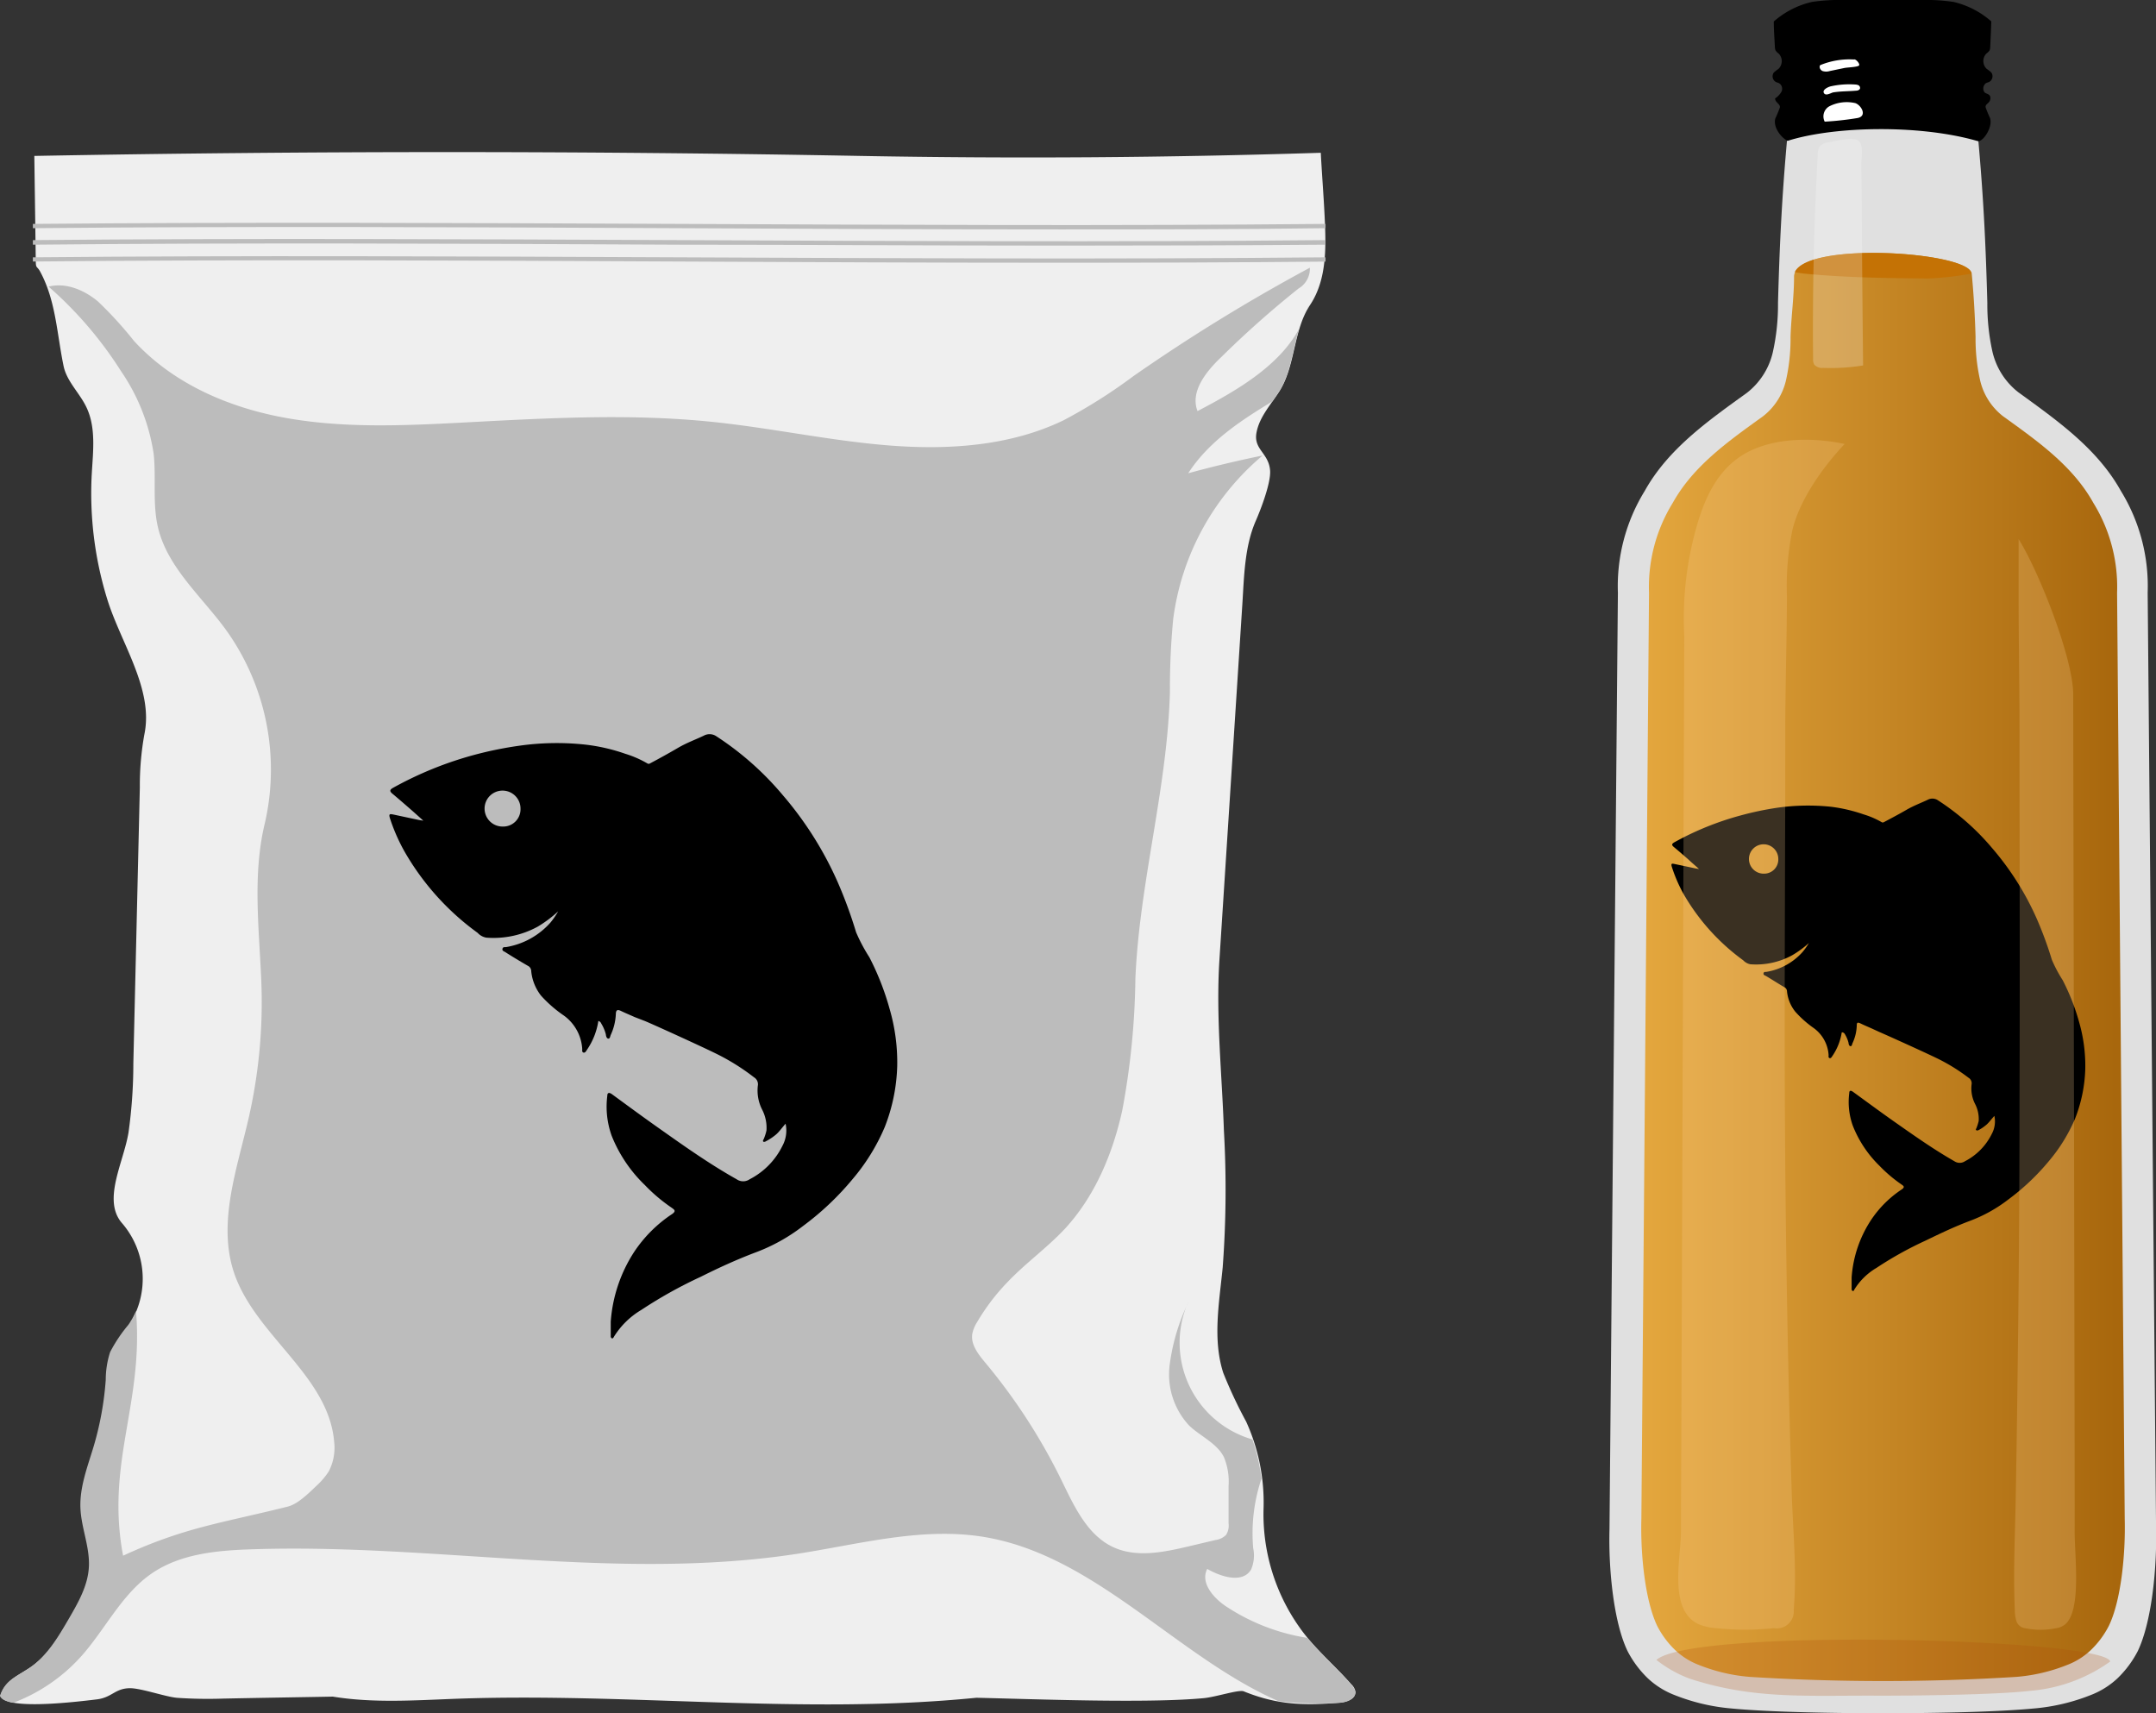
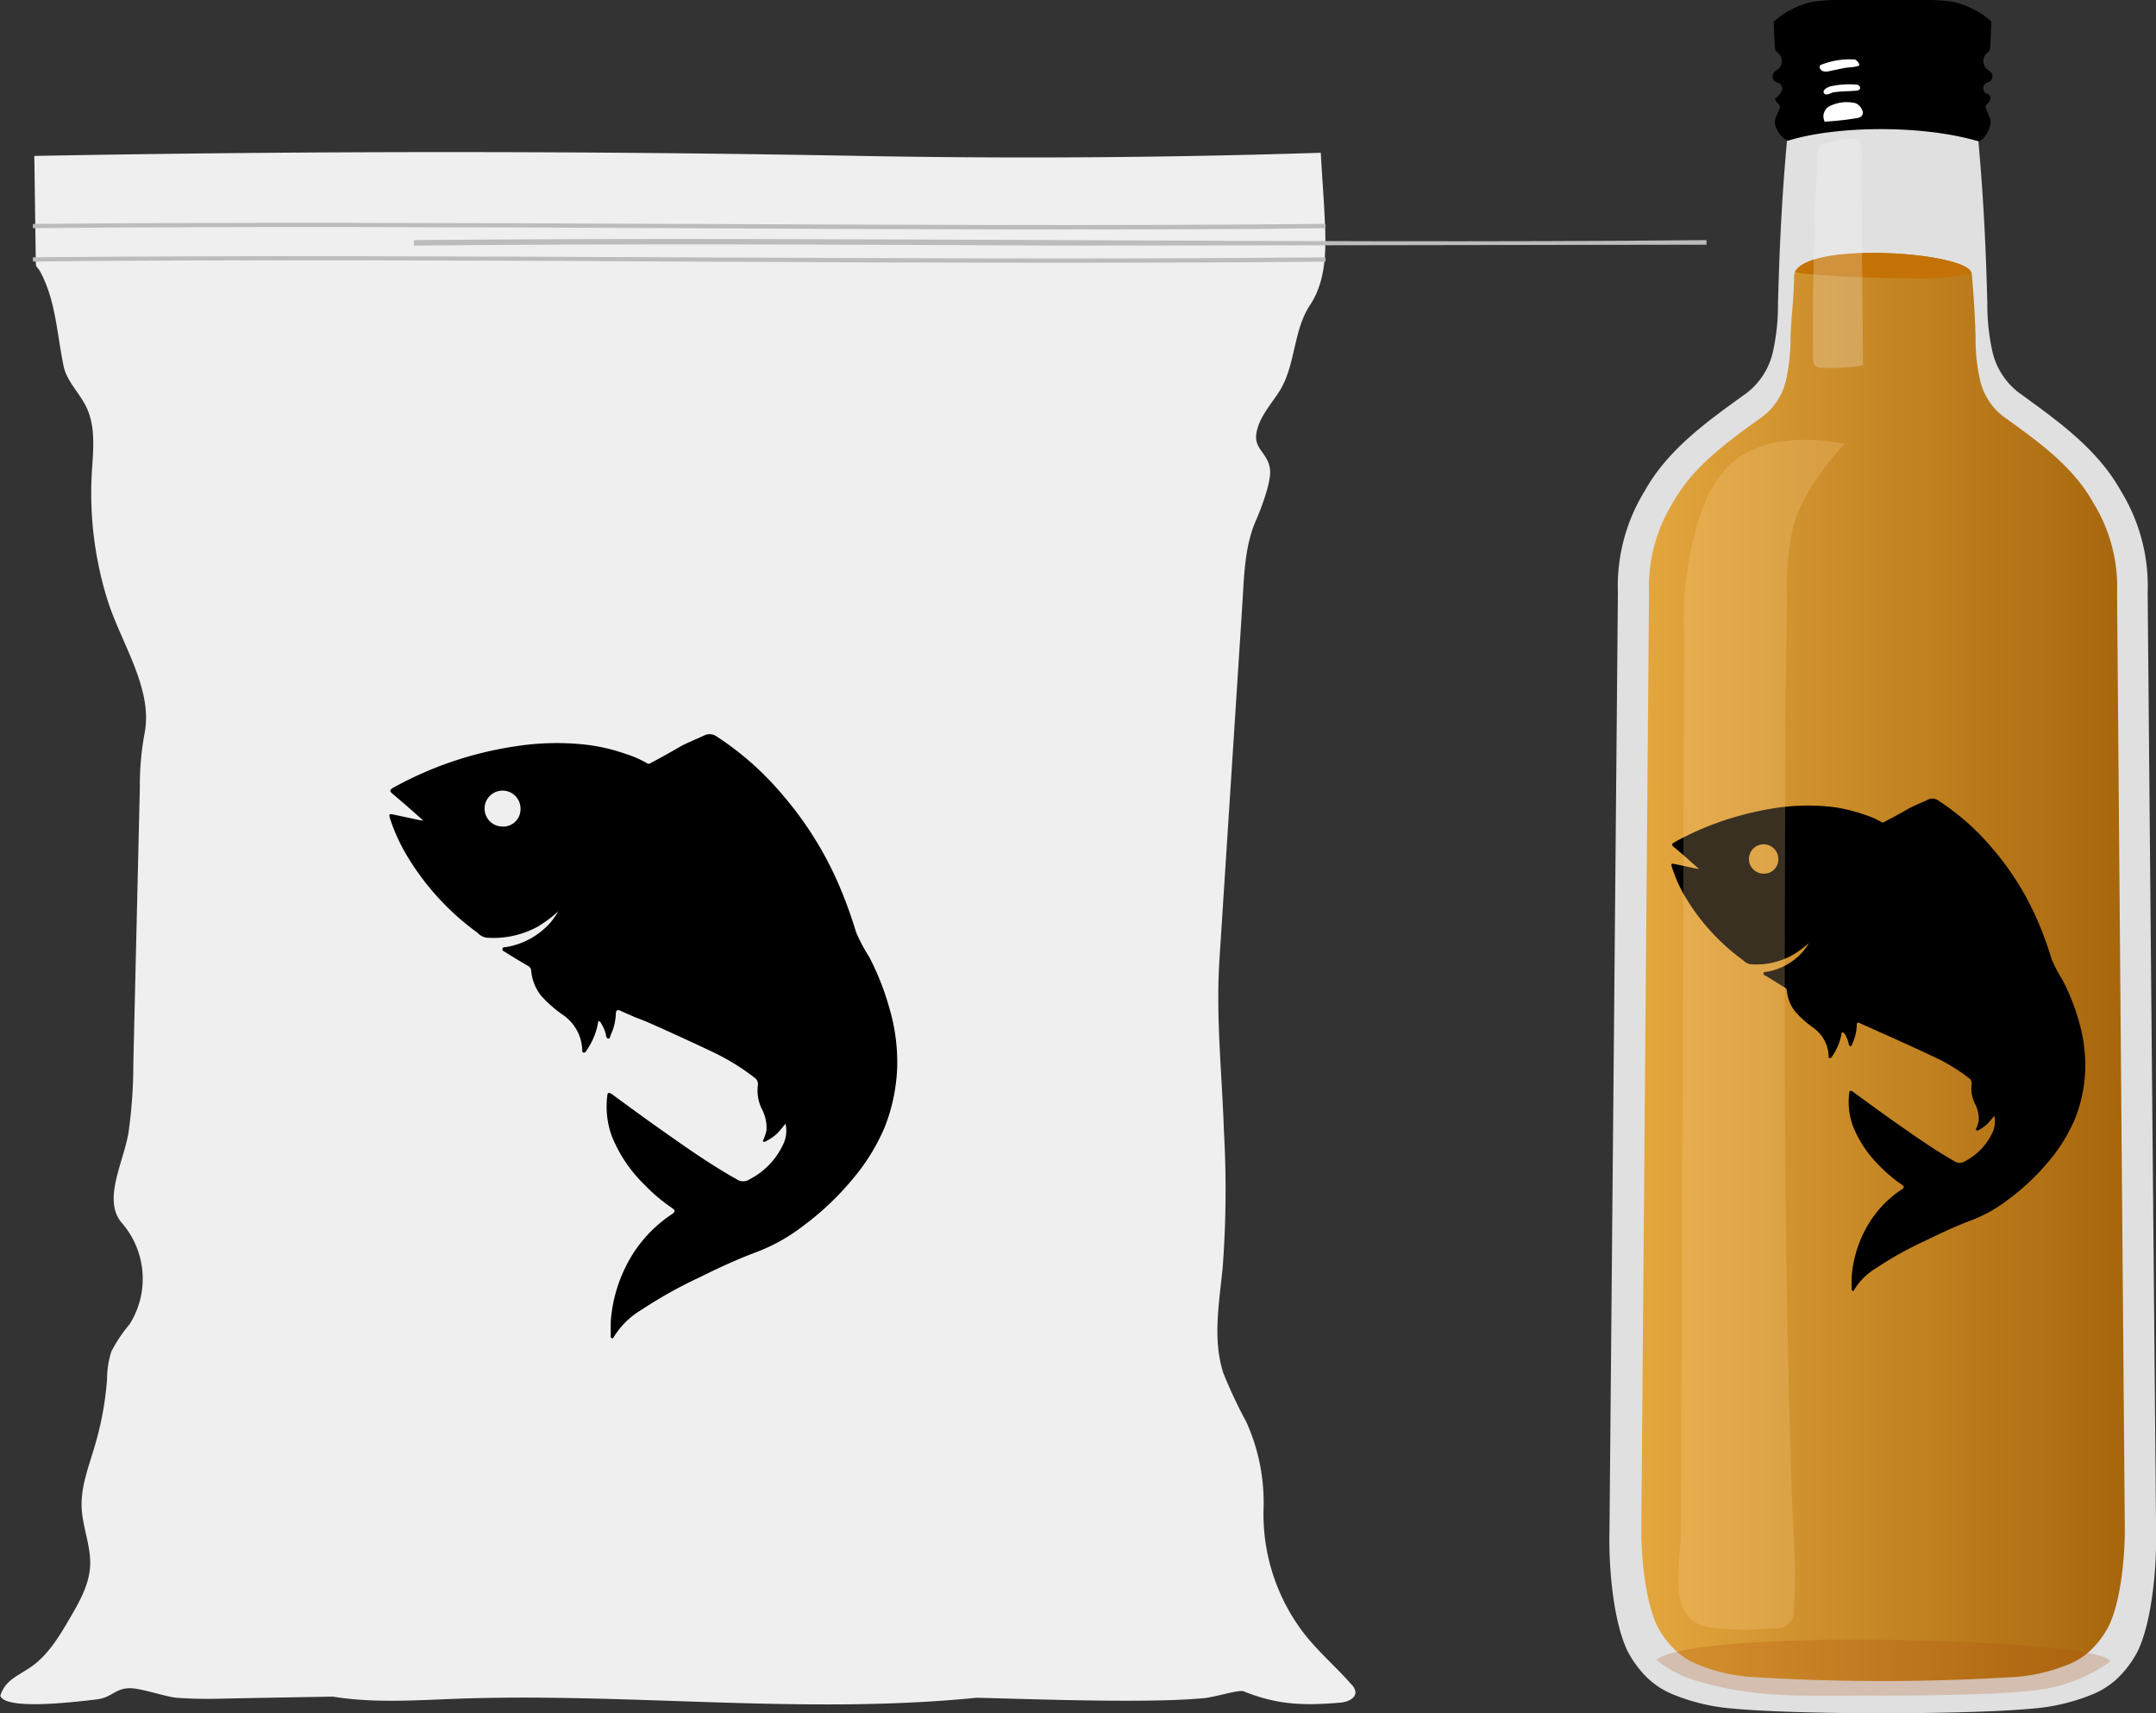
<svg xmlns="http://www.w3.org/2000/svg" viewBox="0 0 281.99 224.01">
  <rect x="0" y="0" width="281.99" height="224.01" fill="#333333" stroke="none" />
  <defs>
    <linearGradient id="linear-gradient" x1="214.66" y1="126.43" x2="277.82" y2="126.43" gradientUnits="userSpaceOnUse">
      <stop offset="0" stop-color="#e4a73e" />
      <stop offset="1" stop-color="#a7660c" />
    </linearGradient>
  </defs>
  <title>huile-farine</title>
  <g id="Layer_2" data-name="Layer 2">
    <g id="Layer_1-2" data-name="Layer 1">
      <path d="M4.68,34.21,4.49,20.39q54-1,108,0c20.21.37,40.06.23,60.26-.41.14,2.73.37,5.55.5,8.28.2,4,.32,8.29-1.9,11.62s-1.89,7.91-4,11.27c-1.12,1.75-2.61,3.35-3,5.38-.45,2.26,1.59,2.67,1.77,5,.12,1.62-1.23,5.12-1.88,6.6-1.46,3.35-1.52,7.26-1.75,10.9q-1.5,23.28-3,46.55c-.47,7.42.34,14.88.59,22.3a136.43,136.43,0,0,1-.16,17.86c-.45,4.61-1.34,9.37.07,13.78a59.68,59.68,0,0,0,3,6.39,25.51,25.51,0,0,1,2.27,11.52A25.6,25.6,0,0,0,170,212.86c1.92,2.73,4.54,4.88,6.74,7.4a1.78,1.78,0,0,1,.55,1c0,.91-1.11,1.32-2,1.4-4.69.4-8.22.31-12.62-1.48-.63-.26-3.67.75-5.22.89-7.33.7-22,.13-29.74-.05-22.63,2.26-45.3-.69-68,.13-5.4.2-10.85.59-16.18-.28-4.81.09-9.53.16-14.34.26a59.22,59.22,0,0,1-6-.1c-1.5-.12-4.64-1.24-6.15-1.26-2,0-2.36,1.21-4.36,1.46-4.48.55-12,1.28-12.64-.47.64-2,2.11-2.5,3.86-3.67,2.35-1.57,3.85-4.09,5.27-6.53,1.21-2.08,2.46-4.27,2.61-6.67.17-2.62-1-5.15-1.1-7.77-.12-2.81,1-5.52,1.77-8.22A40.8,40.8,0,0,0,14,180.36a11.93,11.93,0,0,1,.57-3.63,19.52,19.52,0,0,1,2.39-3.57A11.14,11.14,0,0,0,16,160c-2.68-3,.16-7.93.81-11.91a64.8,64.8,0,0,0,.63-9l.85-36.12A37.52,37.52,0,0,1,18.89,96c1.2-5.84-3-11.78-4.81-17.47A46.82,46.82,0,0,1,12,62c.17-2.95.58-6.08-.7-8.75-.9-1.89-2.61-3.41-3-5.46-.86-4.18-1-8.43-3-12.18C4.87,34.76,4.69,35.16,4.68,34.21Z" style="fill:#efefef" />
      <path d="M155.15,170.92c.1-.26.21-.52.32-.78C155.35,170.4,155.25,170.66,155.15,170.92Z" style="fill:#bcbcbc" />
-       <path d="M171,214.19a26.76,26.76,0,0,1-10.61-4.1c-1.69-1.11-3.43-3.13-2.49-4.92,1.84,1.06,4.63,1.92,5.73.09a4.66,4.66,0,0,0,.28-2.8,22.37,22.37,0,0,1,1.08-9.08,25.36,25.36,0,0,0-1.18-5.14l-.39-.12a13.17,13.17,0,0,1-8.28-17.2,26.53,26.53,0,0,0-2.14,7.46,9.82,9.82,0,0,0,2.49,8c1.49,1.45,3.65,2.31,4.59,4.17a8.33,8.33,0,0,1,.61,3.75l0,4.93a2.27,2.27,0,0,1-.32,1.48,2.36,2.36,0,0,1-1.38.68l-3.52.83c-3.26.77-6.81,1.51-9.85.11-3.47-1.6-5.17-5.46-6.85-8.89a76.42,76.42,0,0,0-9.91-15.25c-.91-1.09-1.91-2.36-1.69-3.76a4.36,4.36,0,0,1,.61-1.5,27.48,27.48,0,0,1,4-5.27c2.37-2.49,5.21-4.51,7.53-7,3.91-4.26,6.22-9.78,7.47-15.43a99.23,99.23,0,0,0,1.72-17.22c.52-12.56,4.2-25,4.52-37.6a93.57,93.57,0,0,1,.43-9.48,33.59,33.59,0,0,1,11.69-21.36q-4.9,1-9.73,2.32c2.65-4.11,6.81-6.86,11-9.39.29-.41.57-.81.84-1.23,1.56-2.43,1.81-5.52,2.68-8.3-2.64,4.91-8.18,8.11-13.3,10.79-1-2.55,1.13-5.19,3.13-7.09a128.15,128.15,0,0,1,10.08-8.94,3,3,0,0,0,1.48-2.72,234,234,0,0,0-23.08,14.18,69.83,69.83,0,0,1-9.11,5.76c-7,3.39-15.11,3.92-22.88,3.3s-15.42-2.3-23.18-3.09c-10.74-1.1-21.58-.48-32.36.09-7.66.4-15.4.77-23-.54s-15-4.47-20.19-10.13a50.23,50.23,0,0,0-4.71-5.16c-1.8-1.5-4.2-2.51-6.46-1.94a50.64,50.64,0,0,1,9.5,11.09,25.94,25.94,0,0,1,4.24,10.72c.36,3.21-.17,6.52.57,9.67,1.23,5.23,5.67,9,8.84,13.33a31.34,31.34,0,0,1,5.12,25.45c-1.59,6.63-.74,13.6-.45,20.41a67.89,67.89,0,0,1-1.68,18.2c-1.52,6.59-4,13.47-1.94,19.91,2.68,8.3,12.39,13.54,13.15,22.23a6.75,6.75,0,0,1-.68,3.89,9.32,9.32,0,0,1-1.63,1.92c-1.86,1.82-2.82,2.48-3.79,2.73-8.68,2.17-13.37,2.67-21.5,6.41-2.29-12.11,2.7-19.85,1.69-32a10.46,10.46,0,0,1-1,1.81,19.52,19.52,0,0,0-2.39,3.57,11.93,11.93,0,0,0-.57,3.63,40.8,40.8,0,0,1-1.54,8.56c-.8,2.7-1.89,5.41-1.77,8.22.11,2.62,1.27,5.15,1.1,7.77-.15,2.4-1.4,4.59-2.61,6.67-1.42,2.44-2.92,5-5.27,6.53C2.11,219.28.64,219.77,0,221.78c.18.45.81.74,1.73.9a22.74,22.74,0,0,0,8.82-6c3.21-3.57,5.34-8.2,9.3-10.92,3.71-2.55,8.45-3,12.95-3.15,23.88-.83,48,4.22,71.57.57,8-1.24,16.16-3.5,24.2-2.21,14.62,2.34,25.31,15.65,38.63,21.49a46.13,46.13,0,0,0,8.05.22c.91-.08,2.06-.49,2-1.4a1.78,1.78,0,0,0-.55-1C174.89,218.17,172.77,216.32,171,214.19Z" style="fill:#bcbcbc" />
      <path d="M171.13,39.94c0,.19-.1.38-.16.56.06-.1.11-.2.17-.29Z" style="fill:#bcbcbc" />
      <path d="M138.66,30c-16.66,0-33.41-.08-49.83-.16-27.9-.13-56.76-.27-84.53,0v-.56c27.78-.25,56.64-.12,84.54,0s56.76.27,84.53,0v.56C161.93,30,150.31,30,138.66,30Z" style="fill:#bcbcbc" />
-       <path d="M138.66,32.12C122,32.12,105.25,32,88.83,32c-27.9-.14-56.76-.28-84.53,0V31.4c27.78-.26,56.64-.12,84.54,0s56.76.27,84.53,0V32C161.93,32.09,150.31,32.12,138.66,32.12Z" style="fill:#bcbcbc" />
+       <path d="M138.66,32.12c-27.9-.14-56.76-.28-84.53,0V31.4c27.78-.26,56.64-.12,84.54,0s56.76.27,84.53,0V32C161.93,32.09,150.31,32.12,138.66,32.12Z" style="fill:#bcbcbc" />
      <path d="M138.66,34.36c-16.66,0-33.41-.08-49.83-.16-27.9-.14-56.76-.28-84.53,0v-.55c27.78-.26,56.64-.12,84.54,0s56.76.27,84.53,0v.56C161.93,34.32,150.31,34.36,138.66,34.36Z" style="fill:#bcbcbc" />
      <path d="M78.26,133.51a9.05,9.05,0,0,1-1.48,3.76c-.12.18-.23.43-.46.38s-.16-.32-.17-.5a5.82,5.82,0,0,0-2.38-4.33,16.62,16.62,0,0,1-3-2.61A6.16,6.16,0,0,1,69.48,127a.77.77,0,0,0-.44-.7c-1-.58-2-1.18-2.94-1.78-.17-.11-.45-.17-.38-.45s.31-.19.49-.22A9.92,9.92,0,0,0,72,120.64a9.57,9.57,0,0,0,1-1.46,16,16,0,0,1-2.67,2,12.07,12.07,0,0,1-6.71,1.44,2,2,0,0,1-1.15-.63,34,34,0,0,1-9.6-10.7A24.07,24.07,0,0,1,51,107c-.18-.59,0-.57.46-.48l3.42.73.49.07c-.66-.59-1.19-1.07-1.73-1.54-.77-.67-1.54-1.34-2.33-2-.38-.32-.33-.51.09-.75a47.2,47.2,0,0,1,10.66-4.32,48.66,48.66,0,0,1,5.86-1.19,34.8,34.8,0,0,1,8.59-.15,24,24,0,0,1,5.26,1.2,13.67,13.67,0,0,1,2.86,1.24.5.5,0,0,0,.2.08.49.49,0,0,0,.23-.08c1.21-.64,2.4-1.3,3.6-2s2.25-1.06,3.38-1.6a1.58,1.58,0,0,1,1.68.09A39.3,39.3,0,0,1,102.4,104a45.86,45.86,0,0,1,7.21,11.46,59.23,59.23,0,0,1,2.36,6.45,22.09,22.09,0,0,0,1.73,3.26,34.92,34.92,0,0,1,2.65,6.75,25,25,0,0,1,1,7.49,23.54,23.54,0,0,1-1.64,8,26.46,26.46,0,0,1-4.2,6.79,36.79,36.79,0,0,1-6.47,6.12,23.63,23.63,0,0,1-6.21,3.46c-2.44.92-4.8,2-7.16,3.18a58.65,58.65,0,0,0-7.79,4.34,10.51,10.51,0,0,0-3.6,3.54c-.05.1-.11.2-.23.18s-.18-.18-.17-.31c0-.62,0-1.24,0-1.86a19.23,19.23,0,0,1,3.1-9.19,17.65,17.65,0,0,1,4.9-4.88c.62-.42.3-.59,0-.82a22.12,22.12,0,0,1-3.55-3A18.38,18.38,0,0,1,80,148.52a11.25,11.25,0,0,1-.57-5.21c0-.48.29-.45.61-.22,2.09,1.53,4.18,3.07,6.3,4.56,3.24,2.29,6.49,4.59,10,6.56a1.5,1.5,0,0,0,1.72,0,9.74,9.74,0,0,0,4.29-4.39,4.2,4.2,0,0,0,.4-2.87c-.46.51-.79,1-1.21,1.38a7.3,7.3,0,0,1-1.37.92.42.42,0,0,1-.29.07c-.15-.07-.08-.22,0-.34a6.18,6.18,0,0,0,.37-1.15,5.18,5.18,0,0,0-.56-2.71,5.48,5.48,0,0,1-.57-3.15,1.05,1.05,0,0,0-.49-1.08,28.87,28.87,0,0,0-4.76-3c-2-1-8.61-4-9.5-4.36L83,133c-.6-.27-1.21-.52-1.81-.81-.42-.2-.62-.11-.64.38a7.22,7.22,0,0,1-.67,2.77c-.08.18-.09.5-.32.48s-.3-.35-.32-.56a5.17,5.17,0,0,0-.6-1.41A.56.56,0,0,0,78.26,133.51Zm-12.5-25.42a2.26,2.26,0,0,0,2.32-2.33,2.35,2.35,0,1,0-2.32,2.33Z" />
      <path d="M282,200l-1.1-122.5a23.73,23.73,0,0,0-3.51-13.31C274.3,58.65,269.08,55,264,51.31A9.41,9.41,0,0,1,260.6,46a28.48,28.48,0,0,1-.67-6.39c-.19-7-.47-13.66-1.26-22.14a45.3,45.3,0,0,0-24.86,0c-.79,8.5-1.07,15.21-1.26,22.17a28.48,28.48,0,0,1-.67,6.39,9.41,9.41,0,0,1-3.38,5.33c-5.1,3.68-10.32,7.34-13.38,12.84a23.73,23.73,0,0,0-3.51,13.31L210.51,200c-.14,5.36.57,12.2,2.36,15.91a13.58,13.58,0,0,0,2.68,3.59,10.8,10.8,0,0,0,3.51,2.18,26.09,26.09,0,0,0,7.51,1.75c8.58.82,30.78.82,39.34,0a26.09,26.09,0,0,0,7.51-1.75,10.8,10.8,0,0,0,3.51-2.18,13.58,13.58,0,0,0,2.68-3.59C281.4,212.16,282.11,205.32,282,200Z" style="fill:#e0e0e0" />
      <path d="M228.86,219.29a22.88,22.88,0,0,1-6.63-1.55,9.31,9.31,0,0,1-3.1-1.93,11.84,11.84,0,0,1-2.37-3.17c-1.58-3.28-2.21-9.32-2.08-14l1-121.12a20.93,20.93,0,0,1,3.1-11.75c2.7-4.86,7.31-8.09,11.82-11.34a8.32,8.32,0,0,0,3-4.72,24.73,24.73,0,0,0,.59-5.64c.08-2.63.46-5.24.46-7.88,0-4.79,23-3.35,23.24-.4.26,2.75.42,5.51.5,8.28a24.73,24.73,0,0,0,.59,5.64,8.32,8.32,0,0,0,3,4.72c4.51,3.25,9.12,6.48,11.82,11.34a20.93,20.93,0,0,1,3.1,11.75l1,121.12c.12,4.73-.51,10.77-2.09,14a11.84,11.84,0,0,1-2.37,3.17,9.31,9.31,0,0,1-3.1,1.93,22.81,22.81,0,0,1-6.63,1.55A280,280,0,0,1,228.86,219.29Z" style="fill:url(#linear-gradient)" />
      <path d="M257.84,35.78v0c-.26-2.81-21.21-4.25-23.09-.2a13.23,13.23,0,0,0,1.64.24c5.23.49,10.5.55,15.76.6A40.15,40.15,0,0,0,257.84,35.78Z" style="fill:#c47205" />
      <path d="M276,217.28v0c-.68-3-54.52-4.46-59.35-.21a15.87,15.87,0,0,0,4.4,2.47c8.47,2.74,15.24,2.15,24.89,2.21,3.87,0,15-.1,19.53-.63A20.89,20.89,0,0,0,276,217.28Z" style="fill:#ad4b09;opacity:0.23" />
      <path d="M258.67,18.45c.62.18,2-1.73,1.62-3a14.23,14.23,0,0,1-.58-1.4c-.1-.49.61-.53.62-1.2s-.66-.51-.83-.87a.88.88,0,0,1,.23-1.09c.14-.08.3-.11.45-.18a.85.85,0,0,0,.27-1.23,4.8,4.8,0,0,0-.6-.47,1.41,1.41,0,0,1-.05-2,2,2,0,0,0,.42-.41,1.33,1.33,0,0,0,.09-.49c.05-1.1.1-2.2.14-3.31A11.42,11.42,0,0,0,255.5.25,23.94,23.94,0,0,0,251.44,0H241A23.94,23.94,0,0,0,237,.25,11.42,11.42,0,0,0,232,2.81c0,1.11.09,2.21.14,3.31a1.16,1.16,0,0,0,.1.49,1.77,1.77,0,0,0,.41.41,1.41,1.41,0,0,1-.05,2,4.8,4.8,0,0,0-.6.47.85.85,0,0,0,.27,1.23c.15.07.31.1.45.18A.86.86,0,0,1,233,12a2.55,2.55,0,0,1-.83.87c0,.56.72.71.62,1.2a14.23,14.23,0,0,1-.58,1.4c-.34,1.06.65,2.47,1.59,2.95C239.92,16.48,251.11,16.26,258.67,18.45Z" />
      <path d="M242.68,13.49a5,5,0,0,0-3.43.42,1.51,1.51,0,0,0-.59,2,40.5,40.5,0,0,0,4.26-.47C244.25,15.21,243.49,13.8,242.68,13.49Z" style="fill:#fff" />
      <path d="M238.38,9.29a1.59,1.59,0,0,0,.94,0l1.92-.4c.41-.08,1.79-.12,1.92-.34s-.45-.88-.68-.77a10,10,0,0,0-4.41.74C237.88,8.78,238.09,9.17,238.38,9.29Z" style="fill:#fff" />
      <path d="M242.6,11.05a11.09,11.09,0,0,0-3.2.25c-.28.08-1.08.42-.85.86s.91,0,1.19-.07c1-.17,2-.14,3-.23.21,0,.48-.08.54-.29a.4.4,0,0,0-.22-.43A1.25,1.25,0,0,0,242.6,11.05Z" style="fill:#fff" />
      <path d="M240.89,135a7.52,7.52,0,0,1-1.21,3.07c-.1.14-.19.35-.38.3s-.13-.26-.13-.4a4.73,4.73,0,0,0-1.95-3.53,13.87,13.87,0,0,1-2.4-2.13,5,5,0,0,1-1.09-2.65.63.63,0,0,0-.36-.57c-.81-.47-1.61-1-2.4-1.46-.14-.08-.37-.13-.31-.36s.25-.15.4-.18a8.1,8.1,0,0,0,4.69-2.58,8.24,8.24,0,0,0,.84-1.19,13.14,13.14,0,0,1-2.18,1.6,9.84,9.84,0,0,1-5.47,1.18,1.72,1.72,0,0,1-.94-.52,27.94,27.94,0,0,1-7.83-8.72,19.54,19.54,0,0,1-1.5-3.48c-.15-.48,0-.47.37-.39l2.79.59.39.06c-.53-.48-1-.87-1.41-1.26-.62-.54-1.25-1.09-1.89-1.62-.31-.26-.27-.41.07-.61a38.43,38.43,0,0,1,8.7-3.52,40.71,40.71,0,0,1,4.77-1,28.86,28.86,0,0,1,7-.13,20.66,20.66,0,0,1,4.29,1,11,11,0,0,1,2.33,1,.31.31,0,0,0,.16.06.42.42,0,0,0,.19-.06c1-.53,2-1.06,2.93-1.6s1.84-.87,2.77-1.31a1.29,1.29,0,0,1,1.36.08,31.87,31.87,0,0,1,7.07,6.24,37.07,37.07,0,0,1,5.88,9.34,49.43,49.43,0,0,1,1.93,5.26,17.8,17.8,0,0,0,1.41,2.66,28.66,28.66,0,0,1,2.16,5.51,20.67,20.67,0,0,1,.8,6.1,19.21,19.21,0,0,1-1.34,6.52,21.69,21.69,0,0,1-3.42,5.54,30.09,30.09,0,0,1-5.28,5,19.18,19.18,0,0,1-5.06,2.82c-2,.75-3.92,1.67-5.84,2.6a47.05,47.05,0,0,0-6.36,3.54,8.41,8.41,0,0,0-2.93,2.88c0,.09-.1.16-.19.14s-.14-.14-.14-.25c0-.5,0-1,0-1.51a15.61,15.61,0,0,1,2.53-7.5,14.27,14.27,0,0,1,4-4c.51-.34.24-.48,0-.66a18.82,18.82,0,0,1-2.89-2.45,15,15,0,0,1-3.49-5.25,9.15,9.15,0,0,1-.46-4.25c0-.39.23-.36.49-.17,1.71,1.24,3.41,2.5,5.14,3.72,2.65,1.86,5.29,3.74,8.11,5.35a1.25,1.25,0,0,0,1.41,0,8,8,0,0,0,3.5-3.58,3.42,3.42,0,0,0,.33-2.34c-.38.41-.65.8-1,1.12a5.6,5.6,0,0,1-1.11.76.31.31,0,0,1-.24,0c-.12-.06-.06-.18,0-.27a7.35,7.35,0,0,0,.3-.94,4.3,4.3,0,0,0-.46-2.21,4.46,4.46,0,0,1-.47-2.58.84.84,0,0,0-.4-.87,24.32,24.32,0,0,0-3.87-2.42c-1.61-.8-7-3.23-7.76-3.55l-1-.46c-.49-.22-1-.43-1.47-.66s-.52-.09-.52.31a5.82,5.82,0,0,1-.55,2.25c-.07.16-.08.42-.27.4s-.24-.28-.26-.46a4.14,4.14,0,0,0-.49-1.14A.43.43,0,0,0,240.89,135ZM230.7,114.25a1.85,1.85,0,0,0,1.89-1.9,1.92,1.92,0,1,0-1.89,1.9Z" />
      <path d="M237.29,47.68a1.36,1.36,0,0,0,1.15.43,26.27,26.27,0,0,0,5.24-.32q-.09-8.79-.16-17.6,0-4.31-.08-8.61c0-.82.35-2.58-.36-3.17s-3.15.08-3.9.2a1.85,1.85,0,0,0-1.12.48,1.84,1.84,0,0,0-.31,1.13q-.74,13.34-.61,26.69A1.42,1.42,0,0,0,237.29,47.68Z" style="fill:#fff;opacity:0.23" />
      <path d="M233.72,78a36.66,36.66,0,0,1,.73-8.76c1-4,4-8.19,6.82-11.18-4.38-.94-10.16-.89-13.94,1.84-3,2.13-4.53,5.71-5.5,9.23a43.73,43.73,0,0,0-1.54,14s-.43,117.17-.43,117.18c0,3.37-1.7,10.26,2.31,12.09a7.26,7.26,0,0,0,2.3.52,35.85,35.85,0,0,0,7.54,0,2.23,2.23,0,0,0,2.6-2.4c.43-5.27-.11-10.25-.27-15.49q-.27-8.64-.46-17.28-.37-17.29-.44-34.59c-.06-15.82.07-31.65.06-47.47C233.5,89.8,233.7,83.86,233.72,78Z" style="fill:#fcd295;opacity:0.23" />
-       <path d="M271.16,90.81c0-4.72-4.47-16.06-7.14-20.31,0,1,0,6.41,0,7.46,0,5.9.12,11.84.12,17.71,0,15.82.06,31.65,0,47.47q0,17.3-.23,34.59-.1,8.64-.25,17.28c-.08,5.24-.36,10.22-.14,15.49a5.32,5.32,0,0,0,.19,1.43,1.39,1.39,0,0,0,1.19,1,10.11,10.11,0,0,0,4,0,2.43,2.43,0,0,0,1.22-.52c2.13-1.83,1.24-8.72,1.23-12.09C271.39,200.29,271.16,95.53,271.16,90.81Z" style="fill:#fcd295;opacity:0.23" />
    </g>
  </g>
</svg>